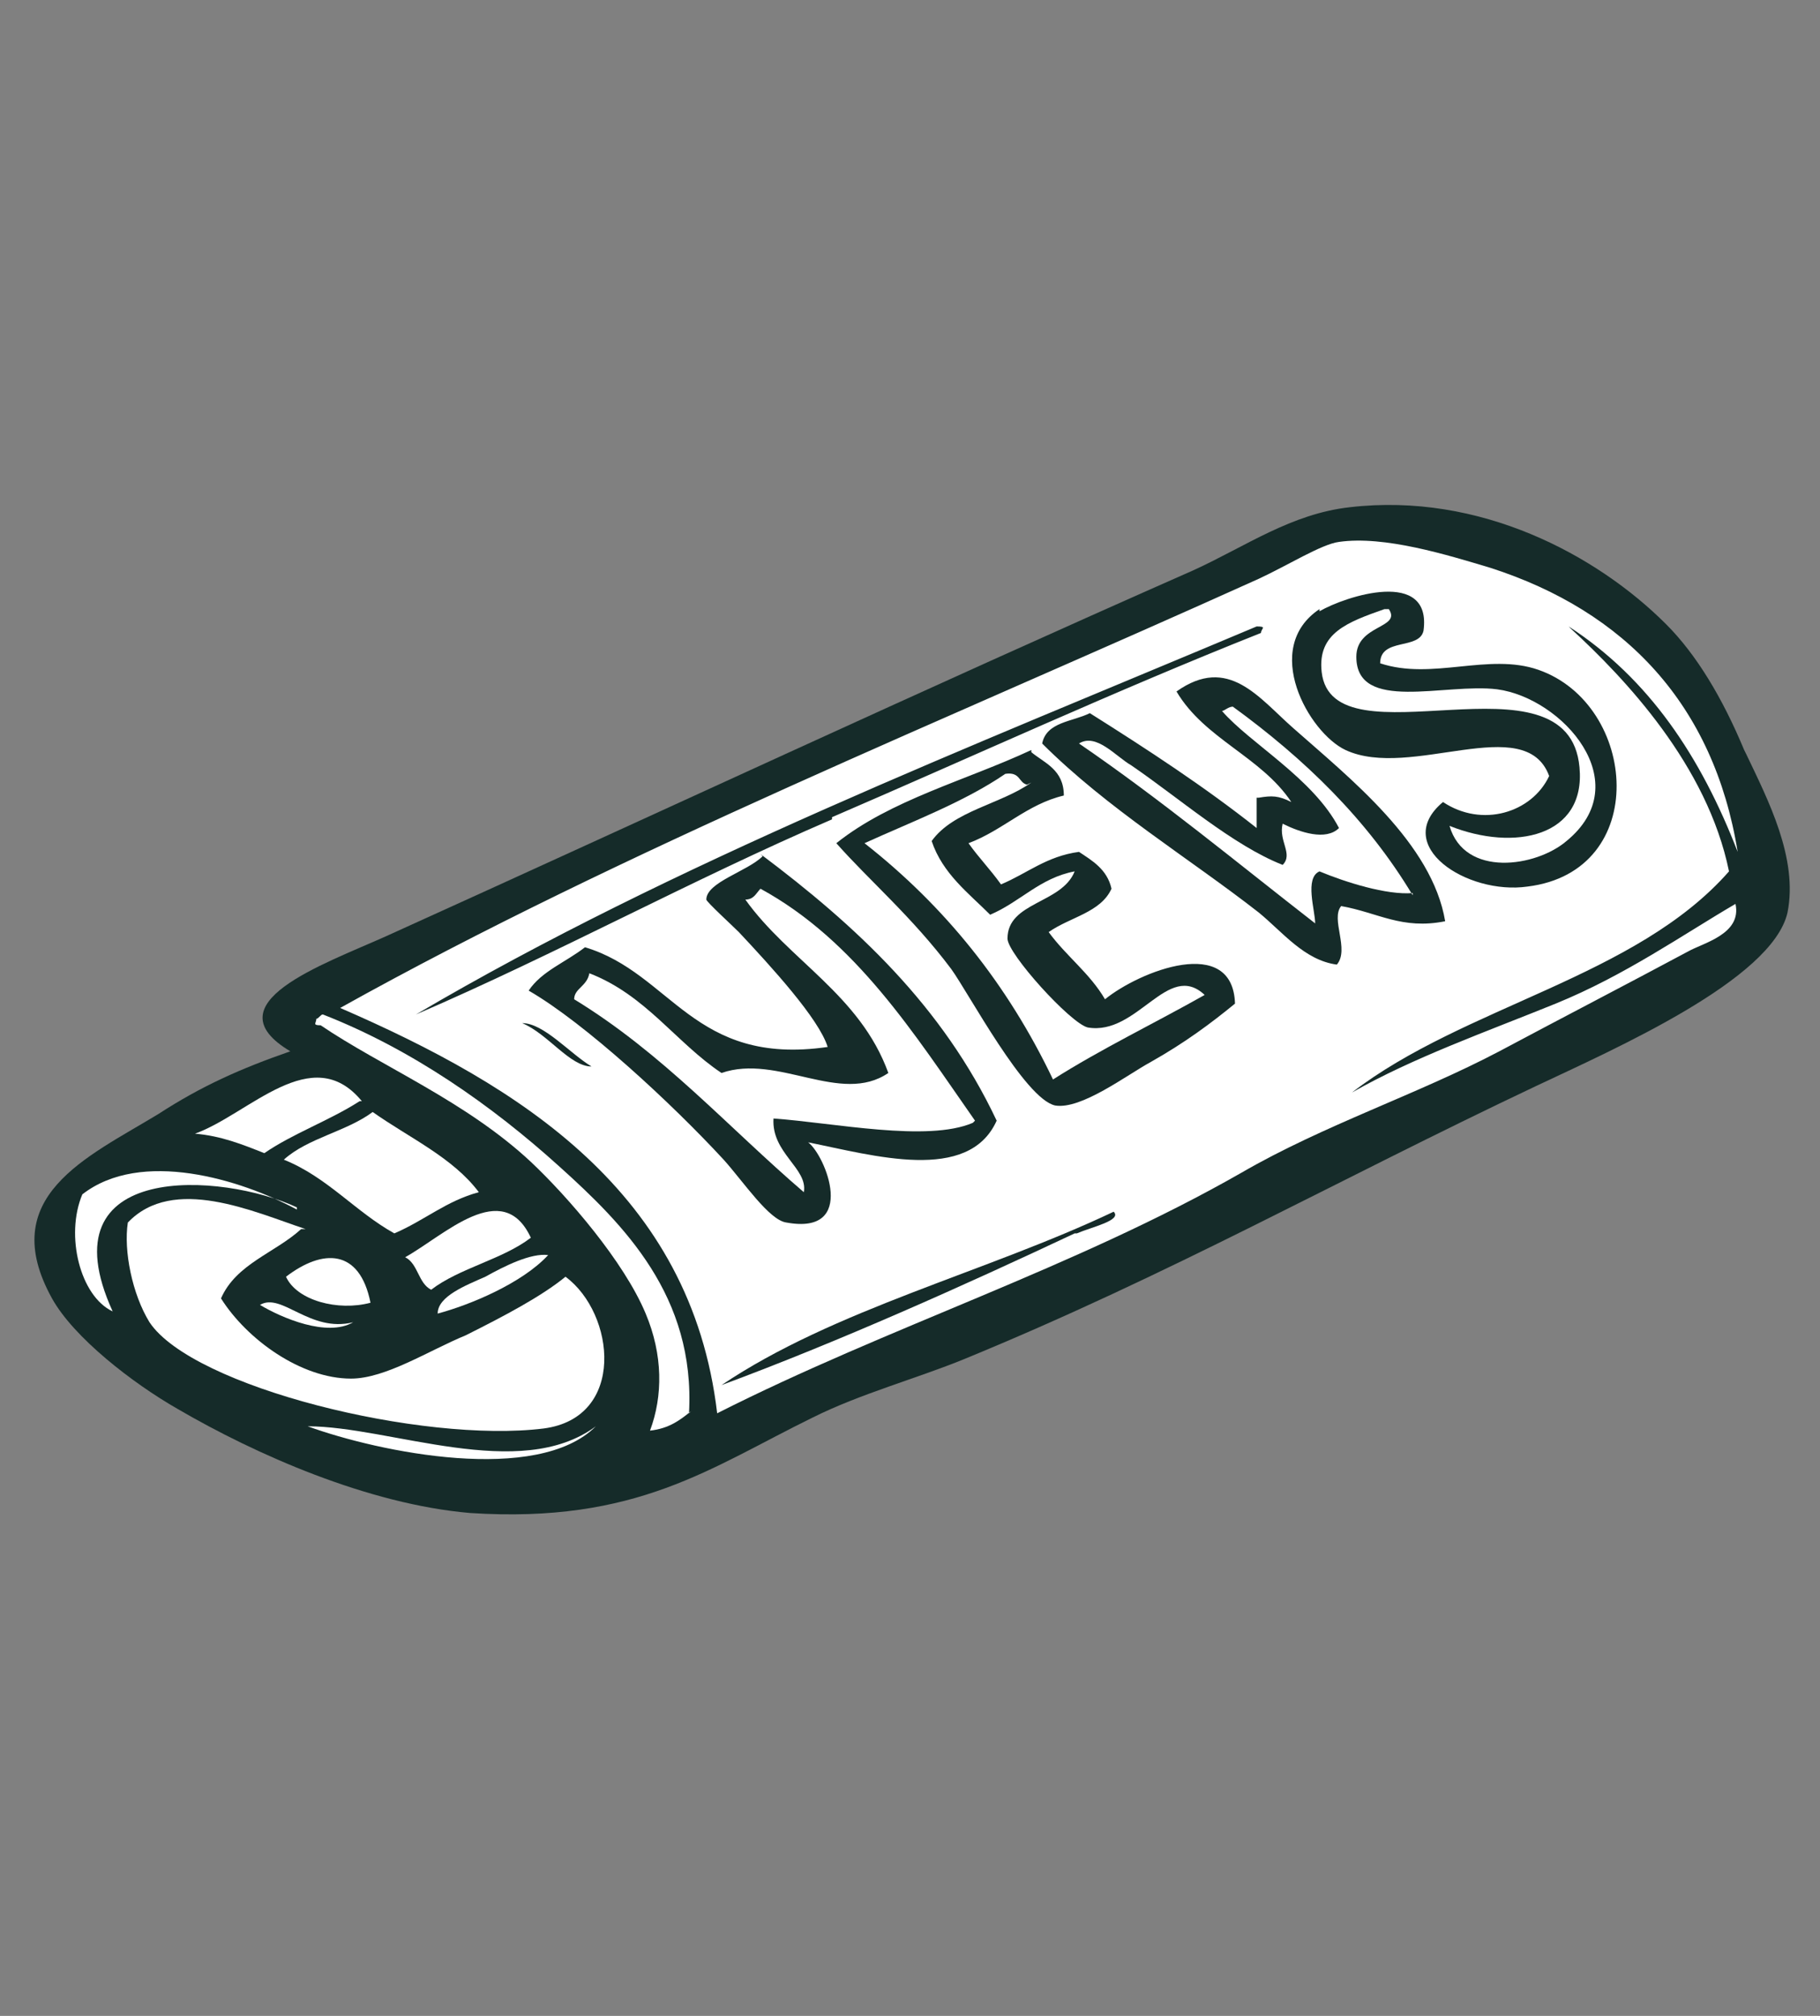
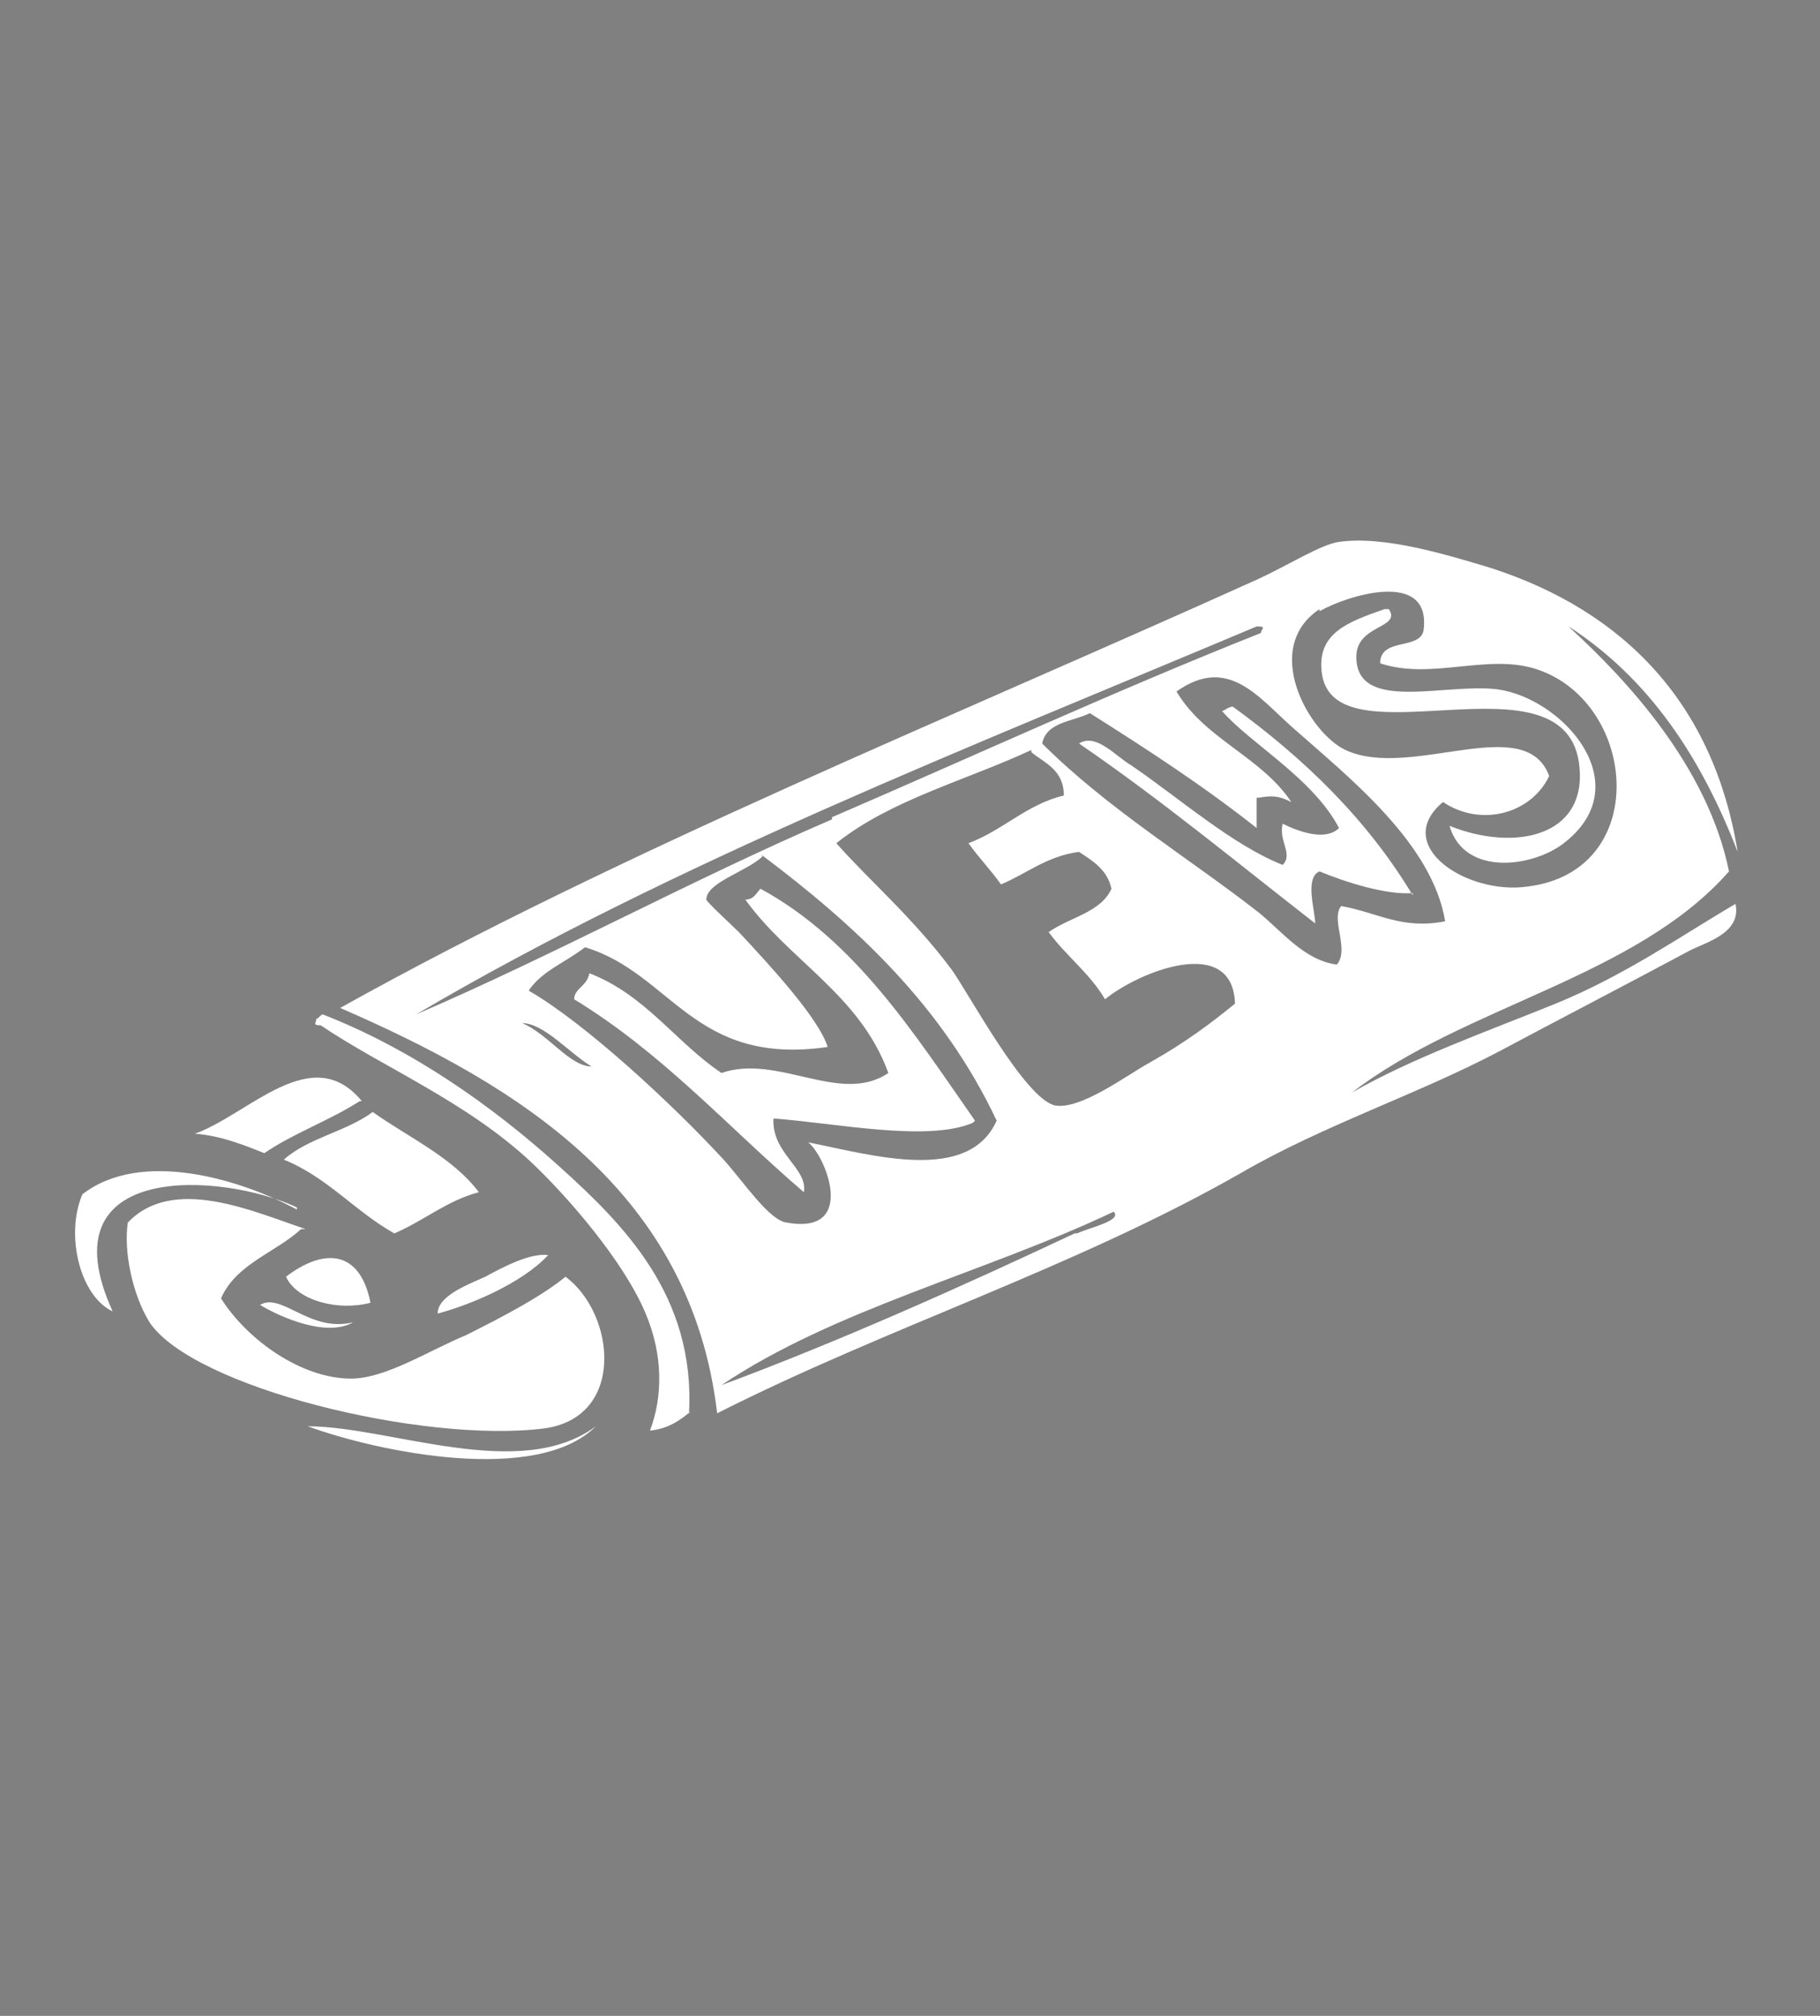
<svg xmlns="http://www.w3.org/2000/svg" id="Layer_1" version="1.1" viewBox="0 0 84 93">
  <rect x="0" y="0" width="84" height="93" fill="#808080" stroke="none" />
  <defs>
    <style>
      .st0 {
        fill: #fff;
      }

      .st0, .st1 {
        fill-rule: evenodd;
      }

      .st1 {
        fill: #152b29;
      }
    </style>
  </defs>
-   <path class="st1" d="M80.5,34.6c-1-2.4-2.2-4.4-3.6-5.8-3.2-3.2-8.6-6.1-14.6-5.4-2.7.3-4.8,1.8-7.2,2.9-12.7,5.6-24.7,11.2-37.3,16.9-2.9,1.3-8.1,3.1-4.4,5.3-2.3.8-4.1,1.6-6.1,2.9-3.3,2-7.5,3.8-4.9,8.5,1,1.8,3.7,3.9,5.8,5.1,3.6,2.1,8.8,4.4,13.5,4.8,7.7.5,11.1-2.1,15.8-4.4,2.2-1.1,4.8-1.8,7-2.7,9.5-3.9,17.1-8.2,26.4-12.6,3.6-1.7,10.9-4.9,11.6-8,.5-2.5-.9-5.2-1.9-7.3Z" />
  <path class="st0" d="M63.8,28.1h.3c.6.9-1.5.7-1.5,2.2,0,2.6,4.1,1.2,6.5,1.5,3,.4,6.5,4.3,3.2,7-1.4,1.2-4.7,1.7-5.4-.7,3,1.2,6.3.5,6-2.7-.5-5.6-11.4,0-11.9-4.4-.2-1.8,1.2-2.3,2.9-2.9Z" />
  <path class="st0" d="M65.2,41.2c-1.2.1-3.1-.5-4.3-1-.7.3-.2,1.8-.2,2.4-3.6-2.8-7.1-5.7-10.9-8.3.8-.5,1.7.6,2.4,1,2.2,1.5,4.7,3.7,7,4.6.5-.5-.2-1.1,0-1.9.8.4,2,.8,2.6.2-1.2-2.3-4.1-3.9-5.4-5.4.1,0,.3-.2.5-.2,3.3,2.4,6.2,5.2,8.3,8.7Z" />
-   <path class="st0" d="M47.6,36.1c-1.4,1-3.6,1.3-4.6,2.7.5,1.5,1.7,2.4,2.7,3.4,1.4-.6,2.3-1.7,3.9-2-.6,1.5-3.1,1.4-3.1,3.1,0,.7,2.9,3.9,3.7,4.1,2.3.4,3.7-3.1,5.4-1.5-2.3,1.3-4.8,2.5-7,3.9-2.1-4.4-5-8-8.7-10.9,2.2-1,4.6-1.9,6.5-3.2.7-.1.6.4,1,.5Z" />
  <path class="st0" d="M44.9,51.8c-2.1.9-6.4,0-9.2-.2-.1,1.6,1.6,2.3,1.4,3.4-3.5-3-6.5-6.4-10.6-8.9,0-.5.6-.6.7-1.2,2.6,1,4,3.2,6.1,4.6,2.6-.9,5.5,1.5,7.7,0-1.3-3.6-4.6-5.2-6.6-8,.4,0,.5-.3.7-.5,4.4,2.4,7.1,6.7,9.9,10.7Z" />
  <path class="st0" d="M31.9,65.1c-.5.4-1,.8-1.9.9.6-1.6.6-3.5-.2-5.4-1-2.4-3.6-5.4-5.3-7-3-2.8-6.9-4.4-9.7-6.3-.4,0-.2-.1-.2-.3.1,0,.2-.2.3-.2,4.1,1.6,7.8,4.2,10.9,7,3,2.7,6.3,6,6,11.4Z" />
  <path class="st0" d="M16.6,50.8c-1.4.9-3.1,1.5-4.4,2.4-1-.4-2-.8-3.2-.9,2.5-.9,5.4-4.3,7.7-1.5Z" />
  <path class="st0" d="M22.1,55c-1.5.4-2.5,1.3-3.9,1.9-1.8-1-3.1-2.6-5.1-3.4,1.1-1,2.9-1.3,4.1-2.2,1.7,1.2,3.7,2.1,4.9,3.7Z" />
  <path class="st0" d="M13.7,55.7c-3.4-1.6-11.7-2.2-8.5,4.8-1.5-.7-2.2-3.5-1.4-5.4,2.7-2.1,7.3-.7,9.9.7Z" />
  <path class="st0" d="M13.9,56.7c-1.2,1.1-3,1.6-3.7,3.2,1.2,1.9,3.7,3.7,6,3.7,1.6,0,3.6-1.3,5.3-2,1.8-.9,3.5-1.8,4.6-2.7,2.3,1.7,2.8,6.5-1,7-5.6.7-16.2-1.9-18.2-4.9-.8-1.3-1.2-3.3-1-4.6,2.1-2.2,5.8-.5,8.2.3Z" />
-   <path class="st0" d="M24.5,57.1c-1.3,1-3.3,1.4-4.6,2.4-.6-.3-.6-1.2-1.2-1.5,1.8-1,4.5-3.7,5.8-.9Z" />
  <path class="st0" d="M17.1,60.1c-1.5.4-3.4-.1-3.9-1.2,1.7-1.3,3.4-1.3,3.9,1.2Z" />
  <path class="st0" d="M25.3,57.9c-1.2,1.3-3.6,2.3-5.1,2.7,0-.8,1.3-1.3,2.2-1.7.9-.5,2.1-1.1,2.9-1Z" />
  <path class="st0" d="M16.3,61c-1.2.7-3.3-.2-4.3-.8,1-.6,2.3,1.3,4.3.8Z" />
  <path class="st0" d="M14.2,65.8c3.8,0,9.8,2.6,13.3,0-2.7,2.7-10,1.2-13.3,0Z" />
  <path class="st0" d="M72.5,29c2.5,2.3,6.3,6.3,7.3,11.2-4.3,4.9-12.2,6.2-17.4,10.2,2.8-1.6,6.2-2.8,9.4-4.1,3.2-1.3,5.9-3.2,8.3-4.6.3,1.4-1.5,1.8-2.2,2.2-2.8,1.5-5.7,3-8.7,4.6-3.8,2-8.1,3.4-11.9,5.6-7.7,4.4-16.3,7.1-24.2,11.1-1.2-10.2-9.1-15.1-17.4-18.7,13.1-7.3,28-13.3,42.4-19.8,1.3-.6,2.9-1.6,3.7-1.7,2.1-.3,5,.6,7,1.2,6.2,2,10.3,6.3,11.4,13.1-1.7-4.4-4.1-8-7.8-10.4ZM60.9,28.1c-2.7,1.8-.5,5.7,1.2,6.5,3,1.4,8.3-1.8,9.4,1.2-.8,1.7-3.1,2.4-4.9,1.2-2.4,2,1.1,4.3,3.9,3.9,5.7-.7,5.1-8.4.5-10-2.3-.8-4.9.5-7.3-.3,0-1.2,1.8-.6,2-1.5.4-2.9-3.6-1.6-4.8-.9ZM38.4,37.7c6.5-2.8,13-5.8,19.8-8.5,0-.2.3-.3-.2-.3-13.3,5.6-26.9,10.9-38.8,17.9,6.5-2.8,12.7-6.2,19.2-9ZM58,36.8v1.4c-2.4-1.9-5-3.6-7.7-5.3-.8.4-2,.4-2.2,1.4,3,3,6.8,5.3,10,7.8,1.1.9,2.1,2.2,3.6,2.4.6-.7-.3-2.1.2-2.7,1.7.3,2.8,1.1,4.8.7-.6-3.6-4.4-6.6-7-8.9-1.6-1.4-3-3.4-5.4-1.7,1.3,2.2,3.9,3,5.3,5.1-.6-.3-.9-.3-1.5-.2ZM47.6,34.6c-3,1.4-6.5,2.3-9,4.3,1.5,1.7,3.5,3.4,5.3,5.8.8,1.1,3.4,6,4.8,6.3,1.2.2,3.3-1.4,4.4-2,1.6-.9,2.8-1.8,3.9-2.7-.1-3.2-4.4-1.5-6-.2-.7-1.2-1.8-2-2.6-3.1,1-.7,2.4-.9,2.9-2-.2-.9-.9-1.3-1.5-1.7-1.5.2-2.4,1-3.6,1.5-.5-.7-1-1.2-1.5-1.9,1.6-.6,2.7-1.8,4.4-2.2,0-1.2-.9-1.5-1.5-2ZM35.2,39.5c-.7.7-2.6,1.2-2.6,2,0,.1,1.2,1.2,1.5,1.5,1.5,1.6,3.7,4,4.1,5.3-6.2.9-7.2-3.4-11.2-4.6-.9.7-2,1.1-2.6,2,2.6,1.5,6.6,5.2,9,7.8.9,1,2.1,2.8,2.9,2.9,3.3.6,1.8-3.1,1-3.7,3,.6,7.4,1.9,8.7-1-2.5-5.3-6.5-9-10.9-12.3ZM27.3,49.2c-1-.6-2.2-2-3.2-2,1.2.5,2.2,2,3.2,2ZM49.7,56.9c.7-.3,2.1-.6,1.7-1-5.9,2.8-12.9,4.5-18.1,8,5.4-2,11.2-4.6,16.3-7Z" />
</svg>